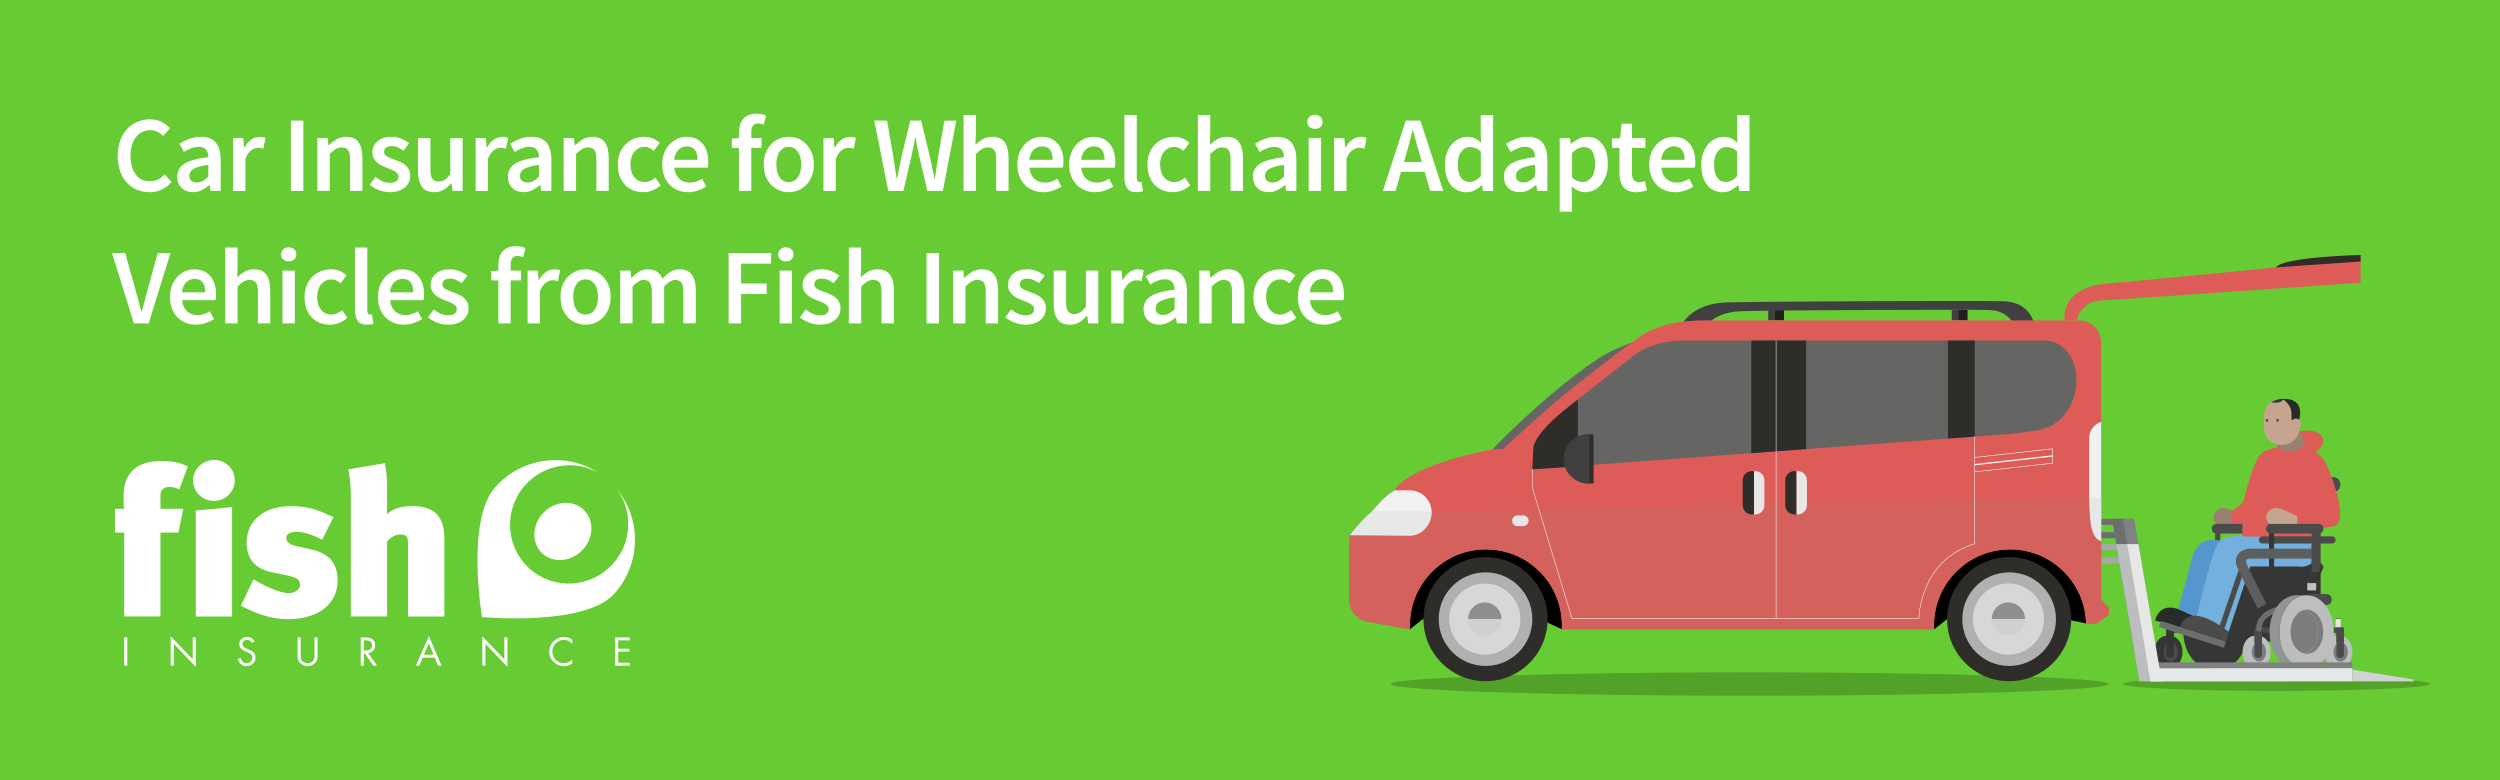
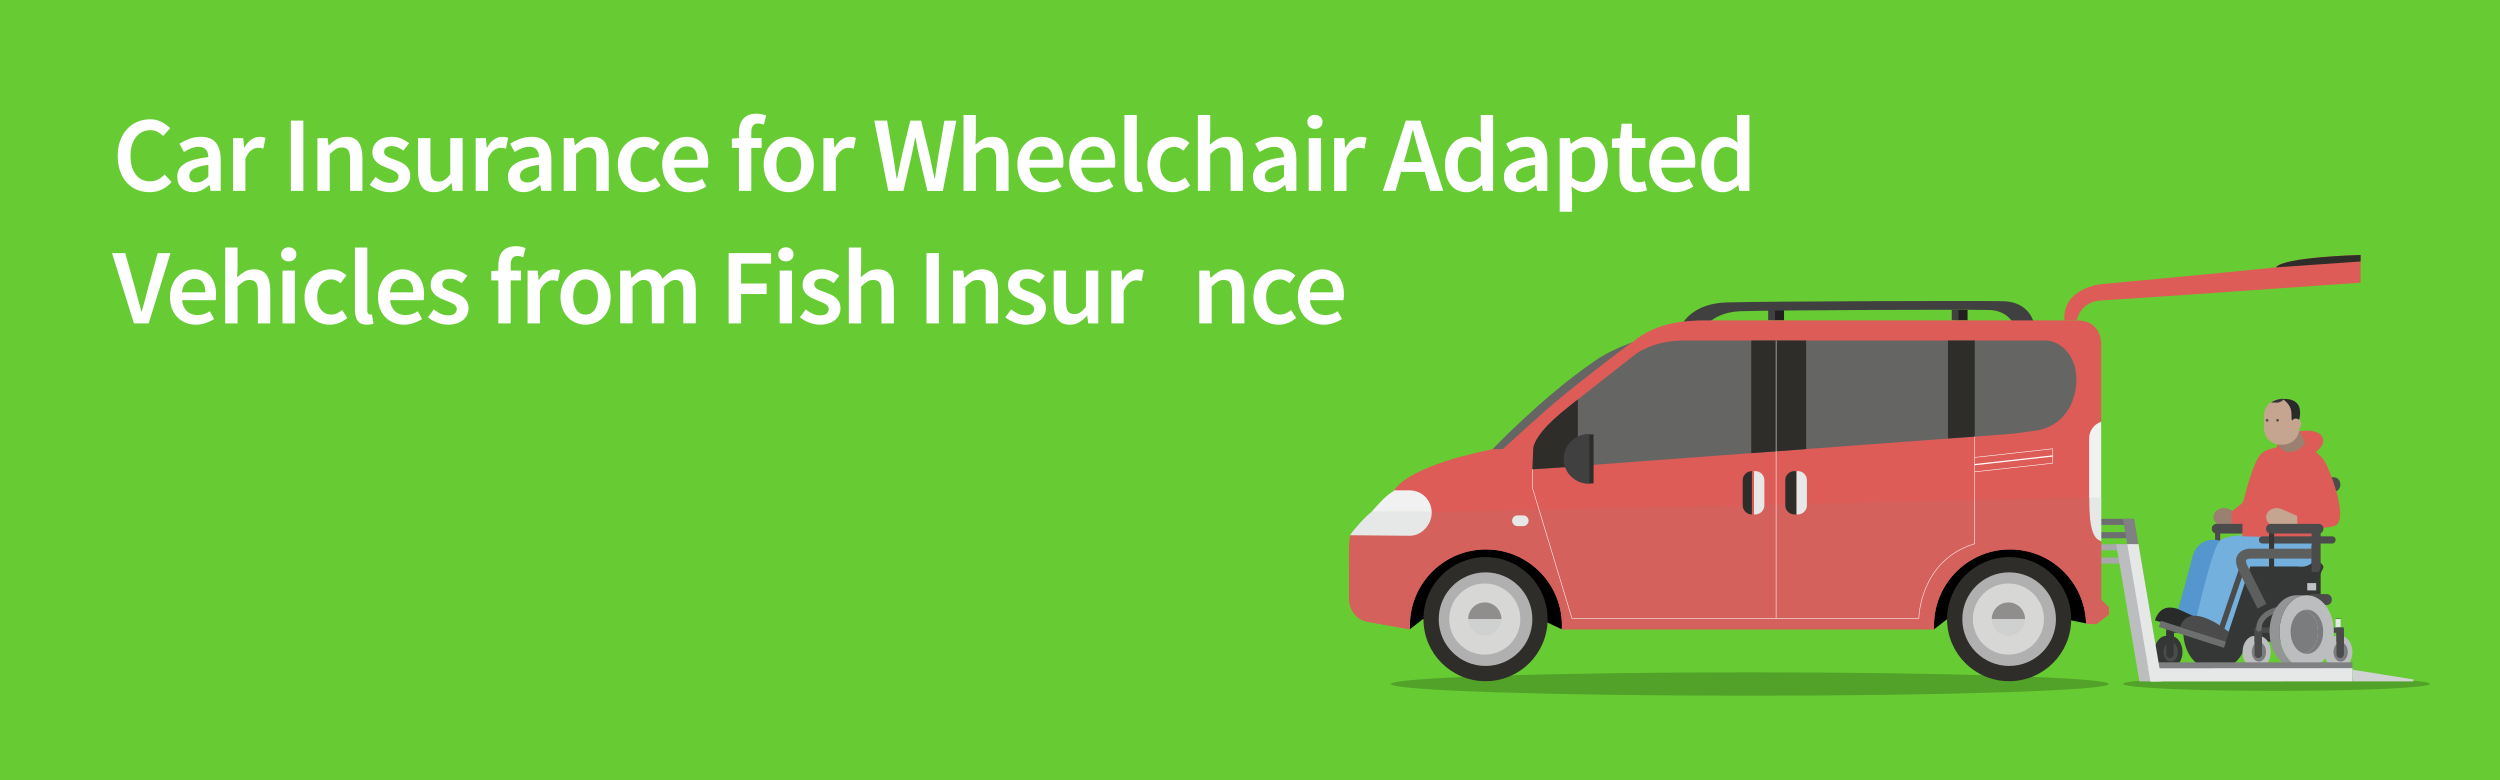
<svg xmlns="http://www.w3.org/2000/svg" id="a" viewBox="0 0 1000 312">
  <defs>
    <clipPath id="c">
      <rect x="46" y="184" width="208" height="82.78" style="fill:none; stroke-width:0px;" />
    </clipPath>
    <clipPath id="d">
-       <rect x="46" y="184" width="208" height="82.78" style="fill:none; stroke-width:0px;" />
-     </clipPath>
+       </clipPath>
    <clipPath id="e">
      <rect x="1127" y="279" width="126" height="183" style="fill:none; stroke-width:0px;" />
    </clipPath>
  </defs>
  <rect x="-5.49" y="-5.57" width="1013.49" height="323.76" style="fill:#67cb33; stroke-width:0px;" />
  <g id="b">
    <g style="clip-path:url(#c);">
      <g style="clip-path:url(#d);">
        <path d="M233.14,219.83c-4.49,4.89-11.72,5.6-16.13,1.6-4.41-4-4.35-11.21.14-16.09,4.48-4.89,11.7-5.62,16.12-1.62,4.42,4,4.37,11.22-.12,16.11" style="fill:#fff; stroke-width:0px;" />
        <path d="M246.75,195.64c6.5,8.83,6.11,21.34-1.56,29.87-8.76,9.76-23.71,10.61-33.4,1.92-9.68-8.7-10.43-23.66-1.67-33.42,7.66-8.53,20.07-10.25,29.53-4.74-13-8.57-30.71-6.5-41.5,5.53-11.89,13.23-5.37,52.01-5.37,52.01,0,0,41.04,3.91,52.92-9.32,10.79-12.02,10.95-29.85,1.04-41.86" style="fill:#fff; stroke-width:0px;" />
        <path d="M71.71,195.77c-1-.58-2.59-1-4.17-1-1.76,0-3.35,1.17-3.35,3.08v5.68h9.11l-1.93,9.51h-7.18v33.55h-14.52v-33.55h-3.67v-9.51h3.67c-.25-1.5-.25-3.51-.25-5.17,0-12.44,9.6-13.94,15.02-13.94,4.42,0,7.52.5,10.68,2.25l-3.42,9.1Z" style="fill:#fff; stroke-width:0px;" />
        <path d="M85.48,200.36c-4.51,0-8.27-3.66-8.27-8.17s3.85-8.19,8.52-8.19,8.18,3.67,8.18,8.19-3.76,8.17-8.43,8.17M78.3,246.6v-42.41l14.53-1.33v43.74h-14.53Z" style="fill:#fff; stroke-width:0px;" />
        <path d="M115.03,247.69c-6.19,0-12.19-2.01-18.7-5.43l5.09-10.52c2.84,1.75,9.84,5.51,14.11,5.51,2.59,0,4.5-1.67,4.5-3.25,0-2.33-1.42-3-5.68-3.93l-5.59-1.17c-6.93-1.41-10.1-5.67-10.1-11.76,0-8.85,6.93-14.69,17.69-14.69,8.52,0,12.86,2.59,17.04,4.42l-4.52,9.02c-4.25-2.25-7.76-3.17-10.6-3.17-2.25,0-3.76,1-3.76,2.42,0,1.5,1.01,2.67,4.52,3.42l5.34,1.17c7.6,1.66,10.68,5.84,10.68,12.6,0,9.35-8.02,15.37-20.03,15.37" style="fill:#fff; stroke-width:0px;" />
        <path d="M163.2,246.6v-28.3c0-3.51-.17-4.51-3.26-4.51-1.84,0-3.92,1.42-5.09,2.67v30.13h-14.52v-48.16c0-3.09-.26-7.84-1.08-10.68l14.68-2.5c.67,3,.92,6.51.92,10.1v6.84c0,1.75-.08,2.59-.08,3.5,2.17-2,5.35-3.25,10.02-3.25,6.68,0,12.93,2.17,12.93,12.61v31.55h-14.51Z" style="fill:#fff; stroke-width:0px;" />
        <rect x="49.68" y="254.98" width="1.25" height="11.3" style="fill:#fff; stroke-width:0px;" />
        <polygon points="68.27 254.49 77.08 263.72 77.08 254.98 78.34 254.98 78.34 266.78 69.53 257.56 69.53 266.27 68.27 266.27 68.27 254.49" style="fill:#fff; stroke-width:0px;" />
        <path d="M100.79,257.18c-.44-.78-.98-1.23-1.94-1.23-1,0-1.87.72-1.87,1.75,0,.97,1,1.42,1.77,1.77l.74.33c1.47.64,2.71,1.37,2.71,3.17,0,1.98-1.58,3.5-3.54,3.5-1.81,0-3.17-1.17-3.53-2.92l1.22-.35c.17,1.15,1.06,2.09,2.28,2.09s2.31-.93,2.31-2.2-1.02-1.77-2.08-2.25l-.69-.3c-1.32-.6-2.46-1.27-2.46-2.89,0-1.75,1.49-2.87,3.16-2.87,1.26,0,2.33.64,2.93,1.75l-1.01.64Z" style="fill:#fff; stroke-width:0px;" />
        <path d="M120.27,261.7c0,.84-.03,1.8.49,2.52.49.69,1.45,1.07,2.28,1.07s1.69-.37,2.2-1c.61-.72.56-1.71.56-2.59v-6.73h1.26v7.08c0,1.22-.1,2.19-.99,3.12-.78.84-1.91,1.29-3.03,1.29-1.07,0-2.16-.41-2.93-1.16-.99-.94-1.1-1.98-1.1-3.26v-7.08h1.26v6.73Z" style="fill:#fff; stroke-width:0px;" />
        <path d="M145.55,266.27h-1.26v-11.29h1.63c2.15,0,4.14.56,4.14,3.11,0,1.74-1.1,2.97-2.83,3.12l3.59,5.06h-1.53l-3.42-4.96h-.32v4.96ZM145.55,260.2h.39c1.42,0,2.86-.27,2.86-2.03,0-1.86-1.37-2.03-2.88-2.03h-.37v4.06Z" style="fill:#fff; stroke-width:0px;" />
        <path d="M169.08,263.06l-1.37,3.21h-1.37l5.21-11.84,5.08,11.84h-1.4l-1.33-3.21h-4.83ZM171.53,257.37l-1.94,4.52h3.83l-1.89-4.52Z" style="fill:#fff; stroke-width:0px;" />
        <polygon points="192.93 254.49 201.73 263.72 201.73 254.98 202.99 254.98 202.99 266.78 194.18 257.56 194.18 266.27 192.93 266.27 192.93 254.49" style="fill:#fff; stroke-width:0px;" />
        <path d="M228.92,257.44c-.89-.93-2.14-1.49-3.43-1.49-2.53,0-4.56,2.19-4.56,4.67s2.05,4.68,4.59,4.68c1.27,0,2.52-.6,3.41-1.5v1.56c-.97.71-2.17,1.11-3.36,1.11-3.19,0-5.88-2.59-5.88-5.8s2.65-5.88,5.88-5.88c1.26,0,2.37.36,3.36,1.11v1.55Z" style="fill:#fff; stroke-width:0px;" />
-         <polygon points="246.02 254.98 251.88 254.98 251.88 256.14 247.28 256.14 247.28 259.5 251.74 259.5 251.74 260.66 247.28 260.66 247.28 265.11 251.88 265.11 251.88 266.27 246.02 266.27 246.02 254.98" style="fill:#fff; stroke-width:0px;" />
      </g>
    </g>
  </g>
  <path d="M47.08,62.38c0-2.29.34-4.35,1.01-6.17.67-1.82,1.6-3.36,2.77-4.62,1.17-1.26,2.55-2.22,4.13-2.88,1.58-.66,3.27-.99,5.07-.99s3.26.36,4.62,1.08c1.36.72,2.49,1.55,3.38,2.49l-2.79,3.1c-.72-.72-1.48-1.28-2.3-1.7-.82-.42-1.77-.62-2.86-.62-1.18,0-2.24.24-3.2.71-.96.47-1.79,1.15-2.49,2.02-.7.88-1.25,1.94-1.63,3.2-.39,1.26-.58,2.68-.58,4.26,0,3.21.69,5.73,2.09,7.55,1.39,1.82,3.27,2.73,5.65,2.73,1.26,0,2.36-.24,3.29-.73.93-.49,1.8-1.17,2.6-2.06l2.79,3.05c-1.15,1.32-2.45,2.33-3.91,3.03-1.46.7-3.08,1.05-4.86,1.05s-3.48-.32-5.03-.95c-1.55-.63-2.9-1.56-4.04-2.79-1.15-1.23-2.05-2.75-2.71-4.56-.66-1.8-.99-3.87-.99-6.19Z" style="fill:#fff; stroke-width:0px;" />
  <path d="M70.9,70.68c0-2.26.99-4.01,2.97-5.25,1.98-1.23,5.13-2.09,9.46-2.58,0-.54-.07-1.07-.21-1.57-.14-.5-.37-.95-.67-1.33-.3-.39-.69-.69-1.16-.9-.47-.21-1.07-.32-1.78-.32-1.06,0-2.09.2-3.07.6-.99.4-1.94.89-2.86,1.46l-1.81-3.31c1.17-.74,2.49-1.39,3.93-1.93,1.45-.54,3.02-.82,4.71-.82,2.67,0,4.64.78,5.93,2.34s1.94,3.82,1.94,6.77v12.51h-4.04l-.39-2.32h-.13c-.95.8-1.96,1.48-3.03,2.02-1.08.54-2.24.82-3.5.82-1.86,0-3.38-.57-4.54-1.7s-1.74-2.63-1.74-4.49ZM75.72,70.29c0,.95.28,1.63.84,2.06.56.43,1.28.64,2.17.64s1.65-.2,2.36-.6c.72-.4,1.46-.97,2.24-1.72v-4.73c-1.43.17-2.64.4-3.61.69-.97.29-1.76.61-2.34.97-.59.36-1.01.77-1.27,1.23-.26.46-.39.95-.39,1.46Z" style="fill:#fff; stroke-width:0px;" />
  <path d="M93.22,55.25h4.08l.34,3.74h.17c.75-1.38,1.65-2.43,2.71-3.16,1.06-.73,2.15-1.1,3.27-1.1,1,0,1.81.14,2.41.43l-.86,4.3c-.37-.11-.72-.2-1.03-.26-.32-.06-.7-.09-1.16-.09-.83,0-1.71.32-2.62.97-.92.65-1.71,1.77-2.37,3.38v12.9h-4.94v-21.11Z" style="fill:#fff; stroke-width:0px;" />
  <path d="M116.35,48.24h4.99v28.12h-4.99v-28.12Z" style="fill:#fff; stroke-width:0px;" />
  <path d="M126.97,55.25h4.08l.34,2.84h.17c.95-.92,1.97-1.71,3.07-2.37,1.1-.66,2.39-.99,3.85-.99,2.26,0,3.91.72,4.94,2.17,1.03,1.45,1.55,3.52,1.55,6.21v13.24h-4.94v-12.6c0-1.75-.26-2.98-.77-3.7-.52-.72-1.36-1.07-2.54-1.07-.92,0-1.73.22-2.43.67-.7.45-1.5,1.1-2.39,1.96v14.75h-4.94v-21.11Z" style="fill:#fff; stroke-width:0px;" />
  <path d="M150.19,70.77c.95.75,1.88,1.33,2.82,1.74.93.42,1.94.62,3.03.62,1.15,0,1.99-.24,2.54-.71.54-.47.82-1.08.82-1.83,0-.43-.13-.81-.39-1.14-.26-.33-.6-.62-1.03-.88-.43-.26-.92-.49-1.46-.71-.54-.21-1.09-.44-1.63-.67-.69-.26-1.39-.56-2.11-.9-.72-.34-1.35-.76-1.91-1.25-.56-.49-1.02-1.05-1.38-1.7-.36-.65-.54-1.41-.54-2.3,0-1.86.69-3.38,2.06-4.56s3.25-1.76,5.63-1.76c1.46,0,2.78.26,3.96.77,1.18.52,2.19,1.1,3.05,1.76l-2.28,3.01c-.75-.54-1.5-.98-2.26-1.31-.76-.33-1.56-.5-2.39-.5-1.06,0-1.84.22-2.34.67-.5.44-.75,1-.75,1.66,0,.43.12.8.37,1.1.24.3.57.57.97.79.4.23.87.45,1.4.65.53.2,1.08.4,1.66.6.72.26,1.43.55,2.15.88.72.33,1.37.74,1.96,1.23.59.49,1.06,1.08,1.42,1.78.36.7.54,1.54.54,2.52,0,.92-.18,1.77-.54,2.56-.36.79-.88,1.48-1.57,2.06s-1.55,1.05-2.58,1.4c-1.03.34-2.21.52-3.53.52-1.46,0-2.9-.28-4.32-.84s-2.64-1.25-3.68-2.09l2.32-3.18Z" style="fill:#fff; stroke-width:0px;" />
  <path d="M167.22,55.25h4.95v12.6c0,1.75.26,2.98.77,3.7.52.72,1.35,1.08,2.49,1.08.92,0,1.73-.23,2.43-.69.7-.46,1.45-1.2,2.26-2.24v-14.45h4.94v21.11h-4.04l-.39-3.1h-.13c-.92,1.09-1.91,1.96-2.99,2.62-1.08.66-2.34.99-3.81.99-2.26,0-3.91-.72-4.94-2.17-1.03-1.45-1.55-3.52-1.55-6.21v-13.24Z" style="fill:#fff; stroke-width:0px;" />
  <path d="M190.27,55.25h4.08l.34,3.74h.17c.75-1.38,1.65-2.43,2.71-3.16,1.06-.73,2.15-1.1,3.27-1.1,1,0,1.81.14,2.41.43l-.86,4.3c-.37-.11-.72-.2-1.03-.26-.32-.06-.7-.09-1.16-.09-.83,0-1.71.32-2.62.97-.92.65-1.71,1.77-2.37,3.38v12.9h-4.94v-21.11Z" style="fill:#fff; stroke-width:0px;" />
  <path d="M203.17,70.68c0-2.26.99-4.01,2.97-5.25,1.98-1.23,5.13-2.09,9.46-2.58,0-.54-.07-1.07-.21-1.57-.14-.5-.37-.95-.67-1.33-.3-.39-.69-.69-1.16-.9-.47-.21-1.07-.32-1.78-.32-1.06,0-2.09.2-3.07.6-.99.4-1.94.89-2.86,1.46l-1.81-3.31c1.17-.74,2.49-1.39,3.93-1.93,1.45-.54,3.02-.82,4.71-.82,2.67,0,4.64.78,5.93,2.34s1.94,3.82,1.94,6.77v12.51h-4.04l-.39-2.32h-.13c-.95.8-1.96,1.48-3.03,2.02-1.08.54-2.24.82-3.5.82-1.86,0-3.38-.57-4.54-1.7s-1.74-2.63-1.74-4.49ZM207.99,70.29c0,.95.28,1.63.84,2.06.56.43,1.28.64,2.17.64s1.65-.2,2.36-.6c.72-.4,1.46-.97,2.24-1.72v-4.73c-1.43.17-2.64.4-3.61.69-.97.29-1.76.61-2.34.97-.59.36-1.01.77-1.27,1.23-.26.46-.39.95-.39,1.46Z" style="fill:#fff; stroke-width:0px;" />
  <path d="M225.49,55.25h4.08l.34,2.84h.17c.95-.92,1.97-1.71,3.07-2.37,1.1-.66,2.39-.99,3.85-.99,2.26,0,3.91.72,4.94,2.17,1.03,1.45,1.55,3.52,1.55,6.21v13.24h-4.94v-12.6c0-1.75-.26-2.98-.77-3.7-.52-.72-1.36-1.07-2.54-1.07-.92,0-1.73.22-2.43.67-.7.45-1.5,1.1-2.39,1.96v14.75h-4.94v-21.11Z" style="fill:#fff; stroke-width:0px;" />
  <path d="M247.12,65.82c0-1.75.29-3.31.86-4.69.57-1.38,1.35-2.54,2.32-3.48.97-.95,2.1-1.67,3.38-2.17,1.28-.5,2.62-.75,4.02-.75s2.57.24,3.59.71c1.02.47,1.88,1.05,2.6,1.74l-2.37,3.14c-.57-.49-1.15-.87-1.72-1.14-.57-.27-1.19-.41-1.85-.41-1.72,0-3.11.64-4.17,1.91-1.06,1.28-1.59,2.99-1.59,5.14s.52,3.82,1.57,5.1c1.05,1.28,2.4,1.91,4.06,1.91.86,0,1.66-.18,2.39-.54s1.38-.78,1.96-1.27l2.06,3.14c-1,.89-2.11,1.56-3.31,2.02-1.2.46-2.41.69-3.61.69-1.43,0-2.77-.24-4.02-.73-1.25-.49-2.33-1.2-3.25-2.15-.92-.95-1.63-2.11-2.15-3.48s-.77-2.94-.77-4.69Z" style="fill:#fff; stroke-width:0px;" />
  <path d="M264.88,65.82c0-1.72.27-3.27.82-4.64.54-1.38,1.27-2.54,2.17-3.48.9-.95,1.94-1.68,3.12-2.19,1.17-.52,2.38-.77,3.61-.77,1.43,0,2.69.24,3.78.73,1.09.49,2,1.18,2.73,2.06.73.89,1.28,1.95,1.66,3.18.37,1.23.56,2.58.56,4.04,0,.97-.07,1.75-.21,2.32h-13.42c.23,1.92.9,3.4,2,4.43,1.1,1.03,2.52,1.55,4.24,1.55.92,0,1.77-.14,2.56-.41.79-.27,1.57-.65,2.34-1.14l1.68,3.1c-1,.66-2.12,1.2-3.35,1.63-1.23.43-2.52.65-3.87.65-1.46,0-2.82-.25-4.08-.75-1.26-.5-2.36-1.22-3.31-2.17-.95-.95-1.68-2.1-2.21-3.46-.53-1.36-.8-2.92-.8-4.67ZM279.02,63.93c0-1.69-.35-3.01-1.05-3.96-.7-.95-1.78-1.42-3.25-1.42-1.26,0-2.36.45-3.31,1.35-.95.9-1.53,2.24-1.76,4.02h9.37Z" style="fill:#fff; stroke-width:0px;" />
  <path d="M305.51,49.91c-.77-.34-1.55-.52-2.32-.52-1.78,0-2.67,1.19-2.67,3.57v2.28h4.13v3.91h-4.13v17.2h-4.94v-17.2h-2.84v-3.7l2.84-.21v-2.19c0-1.09.13-2.1.39-3.03.26-.93.67-1.73,1.25-2.41.57-.67,1.3-1.2,2.17-1.57.87-.37,1.94-.56,3.2-.56.75,0,1.45.07,2.13.21.67.14,1.25.32,1.74.52l-.95,3.7Z" style="fill:#fff; stroke-width:0px;" />
  <path d="M305.47,65.82c0-1.75.27-3.31.82-4.69.54-1.38,1.28-2.54,2.21-3.48.93-.95,2-1.67,3.2-2.17,1.2-.5,2.46-.75,3.78-.75s2.59.25,3.81.75c1.22.5,2.29,1.23,3.2,2.17.92.95,1.66,2.11,2.21,3.48s.84,2.94.84,4.69-.28,3.31-.84,4.69-1.3,2.54-2.21,3.48c-.92.95-1.99,1.66-3.2,2.15-1.22.49-2.49.73-3.81.73s-2.58-.24-3.78-.73c-1.2-.49-2.27-1.2-3.2-2.15-.93-.95-1.67-2.11-2.21-3.48-.54-1.38-.82-2.94-.82-4.69ZM310.54,65.82c0,2.12.44,3.82,1.31,5.1.87,1.28,2.09,1.91,3.63,1.91s2.77-.64,3.65-1.91c.89-1.28,1.33-2.97,1.33-5.1s-.44-3.86-1.33-5.14c-.89-1.28-2.11-1.91-3.65-1.91s-2.76.64-3.63,1.91c-.87,1.28-1.31,2.99-1.31,5.14Z" style="fill:#fff; stroke-width:0px;" />
  <path d="M329.37,55.25h4.08l.34,3.74h.17c.75-1.38,1.65-2.43,2.71-3.16,1.06-.73,2.15-1.1,3.27-1.1,1,0,1.81.14,2.41.43l-.86,4.3c-.37-.11-.72-.2-1.03-.26-.32-.06-.7-.09-1.16-.09-.83,0-1.71.32-2.62.97-.92.65-1.71,1.77-2.37,3.38v12.9h-4.94v-21.11Z" style="fill:#fff; stroke-width:0px;" />
  <path d="M349.71,48.24h5.12l2.45,14.19c.23,1.52.46,3.03.69,4.52s.46,2.98.69,4.47h.17c.31-1.49.62-2.99.92-4.49.3-1.51.61-3,.92-4.49l3.44-14.19h4.34l3.44,14.19c.32,1.46.63,2.95.95,4.45.31,1.5.63,3.02.95,4.54h.17c.23-1.52.45-3.02.67-4.51.22-1.49.44-2.98.67-4.47l2.45-14.19h4.77l-5.38,28.12h-6.19l-3.48-14.79c-.23-1.09-.45-2.17-.67-3.25-.22-1.08-.41-2.16-.58-3.25h-.17c-.2,1.09-.41,2.17-.62,3.25-.22,1.08-.44,2.16-.67,3.25l-3.4,14.79h-6.06l-5.59-28.12Z" style="fill:#fff; stroke-width:0px;" />
  <path d="M385.4,46h4.94v7.83l-.17,4.08c.89-.83,1.87-1.57,2.95-2.21,1.08-.65,2.34-.97,3.81-.97,2.26,0,3.91.72,4.94,2.17,1.03,1.45,1.55,3.52,1.55,6.21v13.24h-4.94v-12.6c0-1.75-.26-2.98-.77-3.7-.52-.72-1.36-1.07-2.54-1.07-.92,0-1.73.22-2.43.67-.7.45-1.5,1.1-2.39,1.96v14.75h-4.94v-30.36Z" style="fill:#fff; stroke-width:0px;" />
  <path d="M406.94,65.82c0-1.72.27-3.27.82-4.64.54-1.38,1.27-2.54,2.17-3.48.9-.95,1.94-1.68,3.12-2.19,1.17-.52,2.38-.77,3.61-.77,1.43,0,2.69.24,3.78.73,1.09.49,2,1.18,2.73,2.06.73.89,1.28,1.95,1.66,3.18.37,1.23.56,2.58.56,4.04,0,.97-.07,1.75-.21,2.32h-13.42c.23,1.92.9,3.4,2,4.43,1.1,1.03,2.52,1.55,4.24,1.55.92,0,1.77-.14,2.56-.41.79-.27,1.57-.65,2.34-1.14l1.68,3.1c-1,.66-2.12,1.2-3.35,1.63-1.23.43-2.52.65-3.87.65-1.46,0-2.82-.25-4.08-.75-1.26-.5-2.36-1.22-3.31-2.17-.95-.95-1.68-2.1-2.21-3.46-.53-1.36-.8-2.92-.8-4.67ZM421.09,63.93c0-1.69-.35-3.01-1.05-3.96-.7-.95-1.78-1.42-3.25-1.42-1.26,0-2.36.45-3.31,1.35-.95.9-1.53,2.24-1.76,4.02h9.37Z" style="fill:#fff; stroke-width:0px;" />
  <path d="M427.67,65.82c0-1.72.27-3.27.82-4.64.54-1.38,1.27-2.54,2.17-3.48.9-.95,1.94-1.68,3.12-2.19,1.17-.52,2.38-.77,3.61-.77,1.43,0,2.69.24,3.78.73,1.09.49,2,1.18,2.73,2.06.73.89,1.28,1.95,1.66,3.18.37,1.23.56,2.58.56,4.04,0,.97-.07,1.75-.21,2.32h-13.42c.23,1.92.9,3.4,2,4.43,1.1,1.03,2.52,1.55,4.24,1.55.92,0,1.77-.14,2.56-.41.79-.27,1.57-.65,2.34-1.14l1.68,3.1c-1,.66-2.12,1.2-3.35,1.63-1.23.43-2.52.65-3.87.65-1.46,0-2.82-.25-4.08-.75-1.26-.5-2.36-1.22-3.31-2.17-.95-.95-1.68-2.1-2.21-3.46-.53-1.36-.8-2.92-.8-4.67ZM441.82,63.93c0-1.69-.35-3.01-1.05-3.96-.7-.95-1.78-1.42-3.25-1.42-1.26,0-2.36.45-3.31,1.35-.95.9-1.53,2.24-1.76,4.02h9.37Z" style="fill:#fff; stroke-width:0px;" />
  <path d="M449.77,46h4.94v25.2c0,.6.12,1.03.34,1.27.23.24.47.37.73.37h.32c.1,0,.25-.03.45-.09l.64,3.7c-.66.29-1.53.43-2.62.43-1.78,0-3.02-.53-3.74-1.59-.72-1.06-1.07-2.51-1.07-4.34v-24.94Z" style="fill:#fff; stroke-width:0px;" />
  <path d="M458.97,65.82c0-1.75.29-3.31.86-4.69.57-1.38,1.35-2.54,2.32-3.48.97-.95,2.1-1.67,3.38-2.17,1.28-.5,2.62-.75,4.02-.75s2.57.24,3.59.71c1.02.47,1.88,1.05,2.6,1.74l-2.37,3.14c-.57-.49-1.15-.87-1.72-1.14-.57-.27-1.19-.41-1.85-.41-1.72,0-3.11.64-4.17,1.91-1.06,1.28-1.59,2.99-1.59,5.14s.52,3.82,1.57,5.1c1.05,1.28,2.4,1.91,4.06,1.91.86,0,1.66-.18,2.39-.54.73-.36,1.38-.78,1.96-1.27l2.06,3.14c-1,.89-2.11,1.56-3.31,2.02-1.2.46-2.41.69-3.61.69-1.43,0-2.77-.24-4.02-.73-1.25-.49-2.33-1.2-3.25-2.15-.92-.95-1.63-2.11-2.15-3.48s-.77-2.94-.77-4.69Z" style="fill:#fff; stroke-width:0px;" />
  <path d="M479.14,46h4.95v7.83l-.17,4.08c.89-.83,1.87-1.57,2.95-2.21s2.34-.97,3.81-.97c2.26,0,3.91.72,4.95,2.17,1.03,1.45,1.55,3.52,1.55,6.21v13.24h-4.95v-12.6c0-1.75-.26-2.98-.77-3.7-.52-.72-1.36-1.07-2.54-1.07-.92,0-1.73.22-2.43.67-.7.45-1.5,1.1-2.39,1.96v14.75h-4.95v-30.36Z" style="fill:#fff; stroke-width:0px;" />
  <path d="M501.16,70.68c0-2.26.99-4.01,2.97-5.25,1.98-1.23,5.13-2.09,9.46-2.58,0-.54-.07-1.07-.21-1.57-.14-.5-.37-.95-.67-1.33s-.69-.69-1.16-.9c-.47-.21-1.07-.32-1.78-.32-1.06,0-2.08.2-3.07.6-.99.4-1.94.89-2.86,1.46l-1.81-3.31c1.18-.74,2.49-1.39,3.93-1.93,1.45-.54,3.02-.82,4.71-.82,2.67,0,4.64.78,5.93,2.34s1.94,3.82,1.94,6.77v12.51h-4.04l-.39-2.32h-.13c-.95.8-1.96,1.48-3.03,2.02-1.08.54-2.24.82-3.5.82-1.86,0-3.38-.57-4.54-1.7s-1.74-2.63-1.74-4.49ZM505.97,70.29c0,.95.28,1.63.84,2.06.56.43,1.28.64,2.17.64s1.65-.2,2.37-.6,1.46-.97,2.24-1.72v-4.73c-1.43.17-2.64.4-3.61.69-.97.29-1.76.61-2.34.97-.59.36-1.01.77-1.27,1.23-.26.46-.39.95-.39,1.46Z" style="fill:#fff; stroke-width:0px;" />
  <path d="M525.97,51.55c-.89,0-1.62-.26-2.19-.77-.57-.52-.86-1.19-.86-2.02s.29-1.51.86-2.04c.57-.53,1.3-.79,2.19-.79s1.62.27,2.19.79c.57.53.86,1.21.86,2.04s-.29,1.5-.86,2.02c-.57.52-1.3.77-2.19.77ZM523.47,55.25h4.95v21.11h-4.95v-21.11Z" style="fill:#fff; stroke-width:0px;" />
  <path d="M533.66,55.25h4.08l.34,3.74h.17c.75-1.38,1.65-2.43,2.71-3.16,1.06-.73,2.15-1.1,3.27-1.1,1,0,1.81.14,2.41.43l-.86,4.3c-.37-.11-.72-.2-1.03-.26-.32-.06-.7-.09-1.16-.09-.83,0-1.71.32-2.62.97-.92.65-1.71,1.77-2.37,3.38v12.9h-4.95v-21.11Z" style="fill:#fff; stroke-width:0px;" />
  <path d="M569.87,68.75h-9.46l-2.19,7.61h-5.07l9.16-28.12h5.85l9.16,28.12h-5.25l-2.19-7.61ZM568.75,64.83l-.99-3.44c-.46-1.49-.9-3.03-1.31-4.6-.42-1.58-.82-3.14-1.23-4.69h-.17c-.4,1.58-.8,3.15-1.2,4.71-.4,1.56-.83,3.09-1.29,4.58l-.99,3.44h7.18Z" style="fill:#fff; stroke-width:0px;" />
  <path d="M577.99,65.82c0-1.72.25-3.27.75-4.64.5-1.38,1.17-2.54,2-3.48.83-.95,1.79-1.68,2.86-2.19,1.07-.52,2.19-.77,3.33-.77,1.2,0,2.22.21,3.05.62s1.66.98,2.49,1.7l-.17-3.4v-7.65h4.95v30.36h-4.08l-.34-2.28h-.17c-.77.77-1.68,1.43-2.71,1.98-1.03.54-2.12.82-3.27.82-2.67,0-4.78-.97-6.34-2.9-1.56-1.93-2.34-4.65-2.34-8.15ZM583.11,65.78c0,2.29.41,4.04,1.23,5.22.82,1.19,2,1.79,3.55,1.79s3.05-.79,4.43-2.37v-9.85c-.75-.66-1.47-1.12-2.17-1.38s-1.41-.39-2.13-.39c-1.38,0-2.54.6-3.48,1.81-.95,1.2-1.42,2.92-1.42,5.16Z" style="fill:#fff; stroke-width:0px;" />
  <path d="M601.56,70.68c0-2.26.99-4.01,2.97-5.25,1.98-1.23,5.13-2.09,9.46-2.58,0-.54-.07-1.07-.21-1.57-.14-.5-.37-.95-.67-1.33s-.69-.69-1.16-.9c-.47-.21-1.07-.32-1.78-.32-1.06,0-2.08.2-3.07.6-.99.4-1.94.89-2.86,1.46l-1.81-3.31c1.18-.74,2.49-1.39,3.93-1.93,1.45-.54,3.02-.82,4.71-.82,2.67,0,4.64.78,5.93,2.34s1.94,3.82,1.94,6.77v12.51h-4.04l-.39-2.32h-.13c-.95.8-1.96,1.48-3.03,2.02-1.08.54-2.24.82-3.5.82-1.86,0-3.38-.57-4.54-1.7s-1.74-2.63-1.74-4.49ZM606.37,70.29c0,.95.28,1.63.84,2.06.56.43,1.28.64,2.17.64s1.65-.2,2.37-.6,1.46-.97,2.24-1.72v-4.73c-1.43.17-2.64.4-3.61.69-.97.29-1.76.61-2.34.97-.59.36-1.01.77-1.27,1.23-.26.46-.39.95-.39,1.46Z" style="fill:#fff; stroke-width:0px;" />
  <path d="M628.82,78.08v6.62h-4.95v-29.45h4.08l.34,2.24h.17c.89-.74,1.88-1.39,2.97-1.93,1.09-.54,2.22-.82,3.4-.82,1.32,0,2.49.25,3.5.75,1.02.5,1.88,1.23,2.6,2.17.72.95,1.26,2.08,1.63,3.4.37,1.32.56,2.79.56,4.43,0,1.81-.25,3.42-.75,4.84-.5,1.42-1.17,2.61-2,3.57-.83.96-1.79,1.7-2.88,2.21-1.09.52-2.22.77-3.4.77-.92,0-1.83-.2-2.75-.6-.92-.4-1.81-.97-2.67-1.72l.13,3.53ZM628.82,71.03c.77.66,1.52,1.12,2.24,1.38.72.26,1.39.39,2.02.39,1.4,0,2.58-.61,3.53-1.83.95-1.22,1.42-3.03,1.42-5.44,0-2.12-.36-3.77-1.08-4.94-.72-1.17-1.88-1.76-3.48-1.76-1.49,0-3.04.79-4.64,2.36v9.85Z" style="fill:#fff; stroke-width:0px;" />
  <path d="M647.78,59.16h-3.01v-3.7l3.27-.21.6-5.76h4.13v5.76h5.38v3.91h-5.38v10.06c0,2.47.99,3.7,2.97,3.7.37,0,.75-.04,1.14-.13.39-.09.74-.2,1.05-.34l.86,3.65c-.57.2-1.23.38-1.96.54-.73.16-1.51.24-2.34.24-1.23,0-2.27-.19-3.12-.56-.85-.37-1.53-.89-2.06-1.57-.53-.67-.92-1.48-1.16-2.41-.24-.93-.37-1.97-.37-3.12v-10.06Z" style="fill:#fff; stroke-width:0px;" />
  <path d="M659.69,65.82c0-1.72.27-3.27.82-4.64.54-1.38,1.27-2.54,2.17-3.48.9-.95,1.94-1.68,3.12-2.19,1.17-.52,2.38-.77,3.61-.77,1.43,0,2.69.24,3.78.73s2,1.18,2.73,2.06c.73.89,1.28,1.95,1.66,3.18.37,1.23.56,2.58.56,4.04,0,.97-.07,1.75-.21,2.32h-13.42c.23,1.92.9,3.4,2,4.43s2.52,1.55,4.24,1.55c.92,0,1.77-.14,2.56-.41s1.57-.65,2.34-1.14l1.68,3.1c-1,.66-2.12,1.2-3.35,1.63-1.23.43-2.52.65-3.87.65-1.46,0-2.82-.25-4.08-.75-1.26-.5-2.37-1.22-3.31-2.17-.95-.95-1.68-2.1-2.21-3.46-.53-1.36-.8-2.92-.8-4.67ZM673.84,63.93c0-1.69-.35-3.01-1.05-3.96-.7-.95-1.78-1.42-3.25-1.42-1.26,0-2.37.45-3.31,1.35-.95.9-1.53,2.24-1.76,4.02h9.37Z" style="fill:#fff; stroke-width:0px;" />
  <path d="M680.51,65.82c0-1.72.25-3.27.75-4.64.5-1.38,1.17-2.54,2-3.48.83-.95,1.79-1.68,2.86-2.19,1.07-.52,2.19-.77,3.33-.77,1.2,0,2.22.21,3.05.62s1.66.98,2.49,1.7l-.17-3.4v-7.65h4.95v30.36h-4.08l-.34-2.28h-.17c-.77.77-1.68,1.43-2.71,1.98-1.03.54-2.12.82-3.27.82-2.67,0-4.78-.97-6.34-2.9-1.56-1.93-2.34-4.65-2.34-8.15ZM685.62,65.78c0,2.29.41,4.04,1.23,5.22.82,1.19,2,1.79,3.55,1.79s3.05-.79,4.43-2.37v-9.85c-.75-.66-1.47-1.12-2.17-1.38s-1.41-.39-2.13-.39c-1.38,0-2.54.6-3.48,1.81-.95,1.2-1.42,2.92-1.42,5.16Z" style="fill:#fff; stroke-width:0px;" />
  <path d="M44.8,101.24h5.29l3.96,14.15c.46,1.61.87,3.12,1.23,4.56s.78,2.97,1.27,4.6h.17c.49-1.63.91-3.17,1.27-4.6s.75-2.95,1.18-4.56l3.91-14.15h5.12l-8.73,28.12h-5.89l-8.77-28.12Z" style="fill:#fff; stroke-width:0px;" />
  <path d="M67.98,118.82c0-1.72.27-3.27.82-4.64.54-1.38,1.27-2.54,2.17-3.48.9-.95,1.94-1.68,3.12-2.19,1.17-.52,2.38-.77,3.61-.77,1.43,0,2.69.24,3.78.73,1.09.49,2,1.18,2.73,2.06.73.89,1.28,1.95,1.66,3.18.37,1.23.56,2.58.56,4.04,0,.97-.07,1.75-.21,2.32h-13.42c.23,1.92.9,3.4,2,4.43,1.1,1.03,2.52,1.55,4.24,1.55.92,0,1.77-.14,2.56-.41.79-.27,1.57-.65,2.34-1.14l1.68,3.1c-1,.66-2.12,1.2-3.35,1.63-1.23.43-2.52.65-3.87.65-1.46,0-2.82-.25-4.08-.75-1.26-.5-2.36-1.22-3.31-2.17-.95-.95-1.68-2.1-2.21-3.46-.53-1.36-.8-2.92-.8-4.67ZM82.13,116.93c0-1.69-.35-3.01-1.05-3.96-.7-.95-1.78-1.42-3.25-1.42-1.26,0-2.36.45-3.31,1.35-.95.9-1.53,2.24-1.76,4.02h9.37Z" style="fill:#fff; stroke-width:0px;" />
  <path d="M90.08,99h4.94v7.83l-.17,4.08c.89-.83,1.87-1.57,2.95-2.21,1.08-.65,2.34-.97,3.81-.97,2.26,0,3.91.72,4.94,2.17,1.03,1.45,1.55,3.52,1.55,6.21v13.24h-4.94v-12.6c0-1.75-.26-2.98-.77-3.7-.52-.72-1.36-1.07-2.54-1.07-.92,0-1.73.22-2.43.67-.7.45-1.5,1.1-2.39,1.96v14.75h-4.94v-30.36Z" style="fill:#fff; stroke-width:0px;" />
  <path d="M115.49,104.55c-.89,0-1.62-.26-2.19-.77-.57-.52-.86-1.19-.86-2.02s.29-1.51.86-2.04c.57-.53,1.3-.79,2.19-.79s1.62.27,2.19.79c.57.53.86,1.21.86,2.04s-.29,1.5-.86,2.02c-.57.52-1.31.77-2.19.77ZM113,108.25h4.94v21.11h-4.94v-21.11Z" style="fill:#fff; stroke-width:0px;" />
  <path d="M121.81,118.82c0-1.75.29-3.31.86-4.69.57-1.38,1.35-2.54,2.32-3.48.97-.95,2.1-1.67,3.38-2.17,1.28-.5,2.62-.75,4.02-.75s2.57.24,3.59.71c1.02.47,1.88,1.05,2.6,1.74l-2.37,3.14c-.57-.49-1.15-.87-1.72-1.14-.57-.27-1.19-.41-1.85-.41-1.72,0-3.11.64-4.17,1.91-1.06,1.28-1.59,2.99-1.59,5.14s.52,3.82,1.57,5.1c1.05,1.28,2.4,1.91,4.06,1.91.86,0,1.66-.18,2.39-.54s1.38-.78,1.96-1.27l2.06,3.14c-1,.89-2.11,1.56-3.31,2.02-1.2.46-2.41.69-3.61.69-1.43,0-2.77-.24-4.02-.73-1.25-.49-2.33-1.2-3.25-2.15-.92-.95-1.63-2.11-2.15-3.48s-.77-2.94-.77-4.69Z" style="fill:#fff; stroke-width:0px;" />
  <path d="M141.98,99h4.94v25.2c0,.6.11,1.03.34,1.27.23.24.47.37.73.37h.32c.1,0,.25-.03.45-.09l.65,3.7c-.66.29-1.53.43-2.62.43-1.78,0-3.02-.53-3.74-1.59-.72-1.06-1.07-2.51-1.07-4.34v-24.94Z" style="fill:#fff; stroke-width:0px;" />
  <path d="M151.18,118.82c0-1.72.27-3.27.82-4.64.54-1.38,1.27-2.54,2.17-3.48.9-.95,1.94-1.68,3.12-2.19,1.17-.52,2.38-.77,3.61-.77,1.43,0,2.69.24,3.78.73,1.09.49,2,1.18,2.73,2.06.73.89,1.28,1.95,1.66,3.18.37,1.23.56,2.58.56,4.04,0,.97-.07,1.75-.21,2.32h-13.42c.23,1.92.9,3.4,2,4.43,1.1,1.03,2.52,1.55,4.24,1.55.92,0,1.77-.14,2.56-.41.79-.27,1.57-.65,2.34-1.14l1.68,3.1c-1,.66-2.12,1.2-3.35,1.63-1.23.43-2.52.65-3.87.65-1.46,0-2.82-.25-4.08-.75-1.26-.5-2.36-1.22-3.31-2.17-.95-.95-1.68-2.1-2.21-3.46-.53-1.36-.8-2.92-.8-4.67ZM165.33,116.93c0-1.69-.35-3.01-1.05-3.96-.7-.95-1.78-1.42-3.25-1.42-1.26,0-2.36.45-3.31,1.35-.95.9-1.53,2.24-1.76,4.02h9.37Z" style="fill:#fff; stroke-width:0px;" />
  <path d="M173.5,123.77c.95.75,1.88,1.33,2.82,1.74.93.42,1.94.62,3.03.62,1.15,0,1.99-.24,2.54-.71.54-.47.82-1.08.82-1.83,0-.43-.13-.81-.39-1.14-.26-.33-.6-.62-1.03-.88-.43-.26-.92-.49-1.46-.71-.54-.21-1.09-.44-1.63-.67-.69-.26-1.39-.56-2.11-.9-.72-.34-1.35-.76-1.91-1.25-.56-.49-1.02-1.05-1.38-1.7-.36-.65-.54-1.41-.54-2.3,0-1.86.69-3.38,2.06-4.56s3.25-1.76,5.63-1.76c1.46,0,2.78.26,3.96.77,1.18.52,2.19,1.1,3.05,1.76l-2.28,3.01c-.75-.54-1.5-.98-2.26-1.31-.76-.33-1.56-.5-2.39-.5-1.06,0-1.84.22-2.34.67-.5.44-.75,1-.75,1.66,0,.43.12.8.37,1.1.24.3.57.57.97.79.4.23.87.45,1.4.65.53.2,1.08.4,1.66.6.72.26,1.43.55,2.15.88.72.33,1.37.74,1.96,1.23.59.49,1.06,1.08,1.42,1.78.36.7.54,1.54.54,2.52,0,.92-.18,1.77-.54,2.56-.36.79-.88,1.48-1.57,2.06s-1.55,1.05-2.58,1.4c-1.03.34-2.21.52-3.53.52-1.46,0-2.9-.28-4.32-.84s-2.64-1.25-3.68-2.09l2.32-3.18Z" style="fill:#fff; stroke-width:0px;" />
  <path d="M209.27,102.91c-.77-.34-1.55-.52-2.32-.52-1.78,0-2.67,1.19-2.67,3.57v2.28h4.13v3.91h-4.13v17.2h-4.94v-17.2h-2.84v-3.7l2.84-.21v-2.19c0-1.09.13-2.1.39-3.03.26-.93.67-1.73,1.25-2.41.57-.67,1.3-1.2,2.17-1.57.87-.37,1.94-.56,3.2-.56.75,0,1.45.07,2.13.21.67.14,1.25.32,1.74.52l-.95,3.7Z" style="fill:#fff; stroke-width:0px;" />
  <path d="M211.04,108.25h4.08l.34,3.74h.17c.75-1.38,1.65-2.43,2.71-3.16,1.06-.73,2.15-1.1,3.27-1.1,1,0,1.81.14,2.41.43l-.86,4.3c-.37-.11-.72-.2-1.03-.26-.32-.06-.7-.09-1.16-.09-.83,0-1.71.32-2.62.97-.92.65-1.71,1.77-2.37,3.38v12.9h-4.94v-21.11Z" style="fill:#fff; stroke-width:0px;" />
  <path d="M224.19,118.82c0-1.75.27-3.31.82-4.69.54-1.38,1.28-2.54,2.21-3.48.93-.95,2-1.67,3.2-2.17,1.2-.5,2.46-.75,3.78-.75s2.59.25,3.81.75c1.22.5,2.29,1.23,3.2,2.17.92.95,1.66,2.11,2.21,3.48s.84,2.94.84,4.69-.28,3.31-.84,4.69-1.3,2.54-2.21,3.48c-.92.95-1.99,1.66-3.2,2.15-1.22.49-2.49.73-3.81.73s-2.58-.24-3.78-.73c-1.2-.49-2.27-1.2-3.2-2.15-.93-.95-1.67-2.11-2.21-3.48-.54-1.38-.82-2.94-.82-4.69ZM229.27,118.82c0,2.12.44,3.82,1.31,5.1.87,1.28,2.09,1.91,3.63,1.91s2.77-.64,3.65-1.91c.89-1.28,1.33-2.97,1.33-5.1s-.44-3.86-1.33-5.14c-.89-1.28-2.11-1.91-3.65-1.91s-2.76.64-3.63,1.91c-.87,1.28-1.31,2.99-1.31,5.14Z" style="fill:#fff; stroke-width:0px;" />
  <path d="M248.1,108.25h4.08l.34,2.88h.17c.89-.95,1.86-1.75,2.9-2.41,1.05-.66,2.23-.99,3.55-.99,1.55,0,2.79.33,3.72.99.93.66,1.64,1.59,2.13,2.79,1-1.09,2.05-1.99,3.14-2.71,1.09-.72,2.31-1.08,3.66-1.08,2.24,0,3.88.72,4.94,2.17s1.59,3.52,1.59,6.21v13.24h-4.99v-12.6c0-1.75-.27-2.98-.8-3.7-.53-.72-1.34-1.07-2.43-1.07-1.32,0-2.79.88-4.43,2.62v14.75h-4.95v-12.6c0-1.75-.27-2.98-.8-3.7-.53-.72-1.35-1.07-2.47-1.07-1.32,0-2.8.88-4.43,2.62v14.75h-4.94v-21.11Z" style="fill:#fff; stroke-width:0px;" />
  <path d="M291.45,101.24h16.99v4.21h-12v7.96h10.23v4.21h-10.23v11.74h-4.99v-28.12Z" style="fill:#fff; stroke-width:0px;" />
  <path d="M314.36,104.55c-.89,0-1.62-.26-2.19-.77-.57-.52-.86-1.19-.86-2.02s.29-1.51.86-2.04c.57-.53,1.3-.79,2.19-.79s1.62.27,2.19.79c.57.53.86,1.21.86,2.04s-.29,1.5-.86,2.02c-.57.52-1.31.77-2.19.77ZM311.87,108.25h4.94v21.11h-4.94v-21.11Z" style="fill:#fff; stroke-width:0px;" />
  <path d="M322.28,123.77c.95.75,1.88,1.33,2.82,1.74.93.42,1.94.62,3.03.62,1.15,0,1.99-.24,2.54-.71.54-.47.82-1.08.82-1.83,0-.43-.13-.81-.39-1.14-.26-.33-.6-.62-1.03-.88-.43-.26-.92-.49-1.46-.71-.54-.21-1.09-.44-1.63-.67-.69-.26-1.39-.56-2.11-.9-.72-.34-1.35-.76-1.91-1.25-.56-.49-1.02-1.05-1.38-1.7-.36-.65-.54-1.41-.54-2.3,0-1.86.69-3.38,2.06-4.56s3.25-1.76,5.63-1.76c1.46,0,2.78.26,3.96.77,1.18.52,2.19,1.1,3.05,1.76l-2.28,3.01c-.75-.54-1.5-.98-2.26-1.31-.76-.33-1.56-.5-2.39-.5-1.06,0-1.84.22-2.34.67-.5.44-.75,1-.75,1.66,0,.43.12.8.37,1.1.24.3.57.57.97.79.4.23.87.45,1.4.65.53.2,1.08.4,1.66.6.72.26,1.43.55,2.15.88.72.33,1.37.74,1.96,1.23.59.49,1.06,1.08,1.42,1.78.36.7.54,1.54.54,2.52,0,.92-.18,1.77-.54,2.56-.36.79-.88,1.48-1.57,2.06s-1.55,1.05-2.58,1.4c-1.03.34-2.21.52-3.53.52-1.46,0-2.9-.28-4.32-.84s-2.64-1.25-3.68-2.09l2.32-3.18Z" style="fill:#fff; stroke-width:0px;" />
  <path d="M339.52,99h4.94v7.83l-.17,4.08c.89-.83,1.87-1.57,2.95-2.21,1.08-.65,2.34-.97,3.81-.97,2.26,0,3.91.72,4.94,2.17,1.03,1.45,1.55,3.52,1.55,6.21v13.24h-4.94v-12.6c0-1.75-.26-2.98-.77-3.7-.52-.72-1.36-1.07-2.54-1.07-.92,0-1.73.22-2.43.67-.7.45-1.5,1.1-2.39,1.96v14.75h-4.94v-30.36Z" style="fill:#fff; stroke-width:0px;" />
  <path d="M370.61,101.24h4.99v28.12h-4.99v-28.12Z" style="fill:#fff; stroke-width:0px;" />
  <path d="M381.23,108.25h4.08l.34,2.84h.17c.95-.92,1.97-1.71,3.07-2.37,1.1-.66,2.39-.99,3.85-.99,2.26,0,3.91.72,4.94,2.17,1.03,1.45,1.55,3.52,1.55,6.21v13.24h-4.94v-12.6c0-1.75-.26-2.98-.77-3.7-.52-.72-1.36-1.07-2.54-1.07-.92,0-1.73.22-2.43.67-.7.45-1.5,1.1-2.39,1.96v14.75h-4.94v-21.11Z" style="fill:#fff; stroke-width:0px;" />
  <path d="M404.45,123.77c.95.75,1.88,1.33,2.82,1.74.93.42,1.94.62,3.03.62,1.15,0,1.99-.24,2.54-.71.54-.47.82-1.08.82-1.83,0-.43-.13-.81-.39-1.14-.26-.33-.6-.62-1.03-.88-.43-.26-.92-.49-1.46-.71-.54-.21-1.09-.44-1.63-.67-.69-.26-1.39-.56-2.11-.9-.72-.34-1.35-.76-1.91-1.25-.56-.49-1.02-1.05-1.38-1.7-.36-.65-.54-1.41-.54-2.3,0-1.86.69-3.38,2.06-4.56s3.25-1.76,5.63-1.76c1.46,0,2.78.26,3.96.77,1.18.52,2.19,1.1,3.05,1.76l-2.28,3.01c-.75-.54-1.5-.98-2.26-1.31-.76-.33-1.56-.5-2.39-.5-1.06,0-1.84.22-2.34.67-.5.44-.75,1-.75,1.66,0,.43.12.8.37,1.1.24.3.57.57.97.79.4.23.87.45,1.4.65.53.2,1.08.4,1.66.6.72.26,1.43.55,2.15.88.72.33,1.37.74,1.96,1.23.59.49,1.06,1.08,1.42,1.78.36.7.54,1.54.54,2.52,0,.92-.18,1.77-.54,2.56-.36.79-.88,1.48-1.57,2.06s-1.55,1.05-2.58,1.4c-1.03.34-2.21.52-3.53.52-1.46,0-2.9-.28-4.32-.84s-2.64-1.25-3.68-2.09l2.32-3.18Z" style="fill:#fff; stroke-width:0px;" />
  <path d="M421.48,108.25h4.95v12.6c0,1.75.26,2.98.77,3.7.52.72,1.35,1.08,2.49,1.08.92,0,1.73-.23,2.43-.69.7-.46,1.45-1.2,2.26-2.24v-14.45h4.94v21.11h-4.04l-.39-3.1h-.13c-.92,1.09-1.91,1.96-2.99,2.62-1.08.66-2.34.99-3.81.99-2.26,0-3.91-.72-4.94-2.17-1.03-1.45-1.55-3.52-1.55-6.21v-13.24Z" style="fill:#fff; stroke-width:0px;" />
  <path d="M444.52,108.25h4.08l.34,3.74h.17c.75-1.38,1.65-2.43,2.71-3.16,1.06-.73,2.15-1.1,3.27-1.1,1,0,1.81.14,2.41.43l-.86,4.3c-.37-.11-.72-.2-1.03-.26-.32-.06-.7-.09-1.16-.09-.83,0-1.71.32-2.62.97-.92.65-1.71,1.77-2.37,3.38v12.9h-4.94v-21.11Z" style="fill:#fff; stroke-width:0px;" />
-   <path d="M457.42,123.68c0-2.26.99-4.01,2.97-5.25,1.98-1.23,5.13-2.09,9.46-2.58,0-.54-.07-1.07-.21-1.57-.14-.5-.37-.95-.67-1.33s-.69-.69-1.16-.9c-.47-.21-1.07-.32-1.78-.32-1.06,0-2.08.2-3.07.6-.99.4-1.94.89-2.86,1.46l-1.81-3.31c1.18-.74,2.49-1.39,3.93-1.93,1.45-.54,3.02-.82,4.71-.82,2.67,0,4.64.78,5.93,2.34s1.94,3.82,1.94,6.77v12.51h-4.04l-.39-2.32h-.13c-.95.8-1.96,1.48-3.03,2.02-1.08.54-2.24.82-3.5.82-1.86,0-3.38-.57-4.54-1.7s-1.74-2.63-1.74-4.49ZM462.24,123.29c0,.95.28,1.63.84,2.06.56.43,1.28.64,2.17.64s1.65-.2,2.37-.6,1.46-.97,2.24-1.72v-4.73c-1.43.17-2.64.4-3.61.69-.97.29-1.76.61-2.34.97-.59.36-1.01.77-1.27,1.23-.26.46-.39.95-.39,1.46Z" style="fill:#fff; stroke-width:0px;" />
  <path d="M479.74,108.25h4.08l.34,2.84h.17c.95-.92,1.97-1.71,3.07-2.37,1.1-.66,2.39-.99,3.85-.99,2.26,0,3.91.72,4.95,2.17,1.03,1.45,1.55,3.52,1.55,6.21v13.24h-4.95v-12.6c0-1.75-.26-2.98-.77-3.7-.52-.72-1.36-1.07-2.54-1.07-.92,0-1.73.22-2.43.67-.7.45-1.5,1.1-2.39,1.96v14.75h-4.95v-21.11Z" style="fill:#fff; stroke-width:0px;" />
  <path d="M501.37,118.82c0-1.75.29-3.31.86-4.69.57-1.38,1.35-2.54,2.32-3.48.97-.95,2.1-1.67,3.38-2.17,1.28-.5,2.62-.75,4.02-.75s2.57.24,3.59.71c1.02.47,1.88,1.05,2.6,1.74l-2.37,3.14c-.57-.49-1.15-.87-1.72-1.14-.57-.27-1.19-.41-1.85-.41-1.72,0-3.11.64-4.17,1.91-1.06,1.28-1.59,2.99-1.59,5.14s.52,3.82,1.57,5.1c1.05,1.28,2.4,1.91,4.06,1.91.86,0,1.66-.18,2.39-.54.73-.36,1.38-.78,1.96-1.27l2.06,3.14c-1,.89-2.11,1.56-3.31,2.02-1.2.46-2.41.69-3.61.69-1.43,0-2.77-.24-4.02-.73-1.25-.49-2.33-1.2-3.25-2.15-.92-.95-1.63-2.11-2.15-3.48s-.77-2.94-.77-4.69Z" style="fill:#fff; stroke-width:0px;" />
  <path d="M519.13,118.82c0-1.72.27-3.27.82-4.64.54-1.38,1.27-2.54,2.17-3.48.9-.95,1.94-1.68,3.12-2.19,1.17-.52,2.38-.77,3.61-.77,1.43,0,2.69.24,3.78.73s2,1.18,2.73,2.06c.73.89,1.28,1.95,1.66,3.18.37,1.23.56,2.58.56,4.04,0,.97-.07,1.75-.21,2.32h-13.42c.23,1.92.9,3.4,2,4.43s2.52,1.55,4.24,1.55c.92,0,1.77-.14,2.56-.41s1.57-.65,2.34-1.14l1.68,3.1c-1,.66-2.12,1.2-3.35,1.63-1.23.43-2.52.65-3.87.65-1.46,0-2.82-.25-4.08-.75-1.26-.5-2.37-1.22-3.31-2.17-.95-.95-1.68-2.1-2.21-3.46-.53-1.36-.8-2.92-.8-4.67ZM533.28,116.93c0-1.69-.35-3.01-1.05-3.96-.7-.95-1.78-1.42-3.25-1.42-1.26,0-2.37.45-3.31,1.35-.95.9-1.53,2.24-1.76,4.02h9.37Z" style="fill:#fff; stroke-width:0px;" />
  <rect x="832.89" y="207.54" width="20.75" height="2.44" transform="translate(1686.54 417.51) rotate(-180)" style="fill:#6d6e70; stroke-width:0px;" />
  <rect x="832.89" y="212.85" width="20.75" height="2.44" transform="translate(1686.54 428.15) rotate(-180)" style="fill:#6d6e70; stroke-width:0px;" />
-   <polygon points="854.05 262.41 860.3 262.41 851.07 207.54 844.81 207.54 854.05 262.41" style="fill:#6d6e70; stroke-width:0px;" />
  <polygon points="858.46 262.41 862.95 262.41 853.65 207.54 849.16 207.54 858.46 262.41" style="fill:#808183; stroke-width:0px;" />
  <rect x="834.65" y="217.69" width="20.75" height="2.44" transform="translate(1690.06 437.82) rotate(-180)" style="fill:#a6a8aa; stroke-width:0px;" />
  <rect x="834.65" y="223.01" width="20.75" height="2.44" transform="translate(1690.06 448.46) rotate(-180)" style="fill:#a6a8aa; stroke-width:0px;" />
  <rect x="782.81" y="123.92" width="4.22" height="4.22" transform="translate(1569.84 252.06) rotate(-180)" style="fill:#221f20; stroke-width:0px;" />
  <rect x="780.69" y="123.92" width="2.72" height="4.22" transform="translate(1564.11 252.06) rotate(-180)" style="fill:#404041; stroke-width:0px;" />
  <rect x="709.38" y="123.92" width="4.22" height="4.22" transform="translate(1422.99 252.06) rotate(-180)" style="fill:#221f20; stroke-width:0px;" />
  <rect x="707.27" y="123.92" width="2.72" height="4.22" transform="translate(1417.26 252.06) rotate(-180)" style="fill:#404041; stroke-width:0px;" />
  <path d="M795.68,124c-9.62-.25-87.52.06-99.56.49-6.51.23-10.57,2.64-12.93,4.82h-10.12s4.08-7.92,17.48-8.34,100.05-.74,110.75-.49c10.7.25,12.29,8.83,12.29,8.83h-8.26c-1.44-2.4-4.25-5.16-9.66-5.3Z" style="fill:#404041; stroke-width:0px;" />
  <path d="M849.15,273.55c0,1.55,27.5,2.81,61.42,2.81,33.92,0,61.42-1.26,61.42-2.81s-27.5-2.81-61.42-2.81-61.42,1.26-61.42,2.81" style="opacity:.2; stroke-width:0px;" />
  <rect x="834.1" y="168.69" width="6.36" height="47.84" style="fill:#f1f1f2; stroke-width:0px;" />
  <rect x="834.1" y="198.98" width="6.36" height="17.54" style="fill:#e6e7e7; stroke-width:0px;" />
  <path d="M834.41,249.36l-8.63-1.74-46.94.04-5.19,4.06-3.32-5.63s6.33-33.57,8.52-33.57h36.35s21.71,17.94,21.71,17.94l-2.48,18.9Z" style="stroke-width:0px;" />
  <path d="M624.69,251.72l-8.63-4.1-46.94.04-5.19,4.06-3.32-5.63s6.33-33.57,8.52-33.57h36.35s21.71,17.94,21.71,17.94l-2.48,21.26Z" style="stroke-width:0px;" />
  <path d="M556.34,273.61c0,2.59,64.29,4.68,143.58,4.68s143.58-2.1,143.58-4.68-64.29-4.68-143.58-4.68c-79.29,0-143.58,2.09-143.58,4.68" style="opacity:.2; stroke-width:0px;" />
  <path d="M605.73,180.55l-11.85.38c.4-.09,2.04-.13,2.04-.13,0,0,20.41-21.65,41.91-36.38,8.48-5.81,18.5-9.05,28.9-11.25-.02,0-30.88,13.71-48.53,32.34-6.94,7.32-12.47,15.04-12.47,15.04" style="fill:#656563; stroke-width:0px;" />
  <path d="M571.51,247.62c0-12.37,10.04-22.4,22.41-22.4s22.42,10.03,22.42,22.4-10.04,22.42-22.42,22.42-22.41-10.03-22.41-22.42" style="fill:#b0b0b0; stroke-width:0px;" />
  <path d="M571.51,247.62c0-12.37,10.04-22.4,22.41-22.4s22.42,10.03,22.42,22.4-10.04,22.42-22.42,22.42-22.41-10.03-22.41-22.42" style="fill:#b0b0b0; stroke-width:0px;" />
  <path d="M594.22,222.84c-13.71,0-24.83,11.11-24.83,24.82s11.11,24.82,24.83,24.82c13.71,0,24.82-11.11,24.82-24.82s-11.11-24.82-24.82-24.82M594.22,266.38c-10.34,0-18.73-8.38-18.73-18.72s8.39-18.72,18.73-18.72c10.34,0,18.72,8.38,18.72,18.72,0,10.34-8.38,18.72-18.72,18.72" style="fill:#2e2d2a; stroke-width:0px;" />
  <path d="M579.69,247.62c0-7.85,6.37-14.22,14.22-14.22,7.85,0,14.23,6.37,14.23,14.22s-6.38,14.23-14.23,14.23-14.22-6.36-14.22-14.23" style="fill:#d7d7d6; stroke-width:0px;" />
  <path d="M587.27,247.62c0-3.67,2.98-6.65,6.65-6.65s6.65,2.98,6.65,6.65c0,.02,0,.02,0,.04h-13.29s0-.02,0-.04" style="fill:#8f8e8c; stroke-width:0px;" />
  <path d="M593.91,254.26c-3.66,0-6.62-2.95-6.65-6.61h13.29c-.02,3.66-2.99,6.61-6.65,6.61" style="fill:#cfd1d0; stroke-width:0px;" />
  <path d="M780.95,247.62c0-12.37,10.04-22.4,22.41-22.4s22.42,10.03,22.42,22.4c0,12.38-10.04,22.42-22.42,22.42-12.37,0-22.41-10.03-22.41-22.42" style="fill:#b0b0b0; stroke-width:0px;" />
  <path d="M780.95,247.62c0-12.37,10.04-22.4,22.41-22.4s22.42,10.03,22.42,22.4c0,12.38-10.04,22.42-22.42,22.42-12.37,0-22.41-10.03-22.41-22.42" style="fill:#b0b0b0; stroke-width:0px;" />
  <path d="M803.66,222.84c-13.71,0-24.83,11.11-24.83,24.82s11.11,24.82,24.83,24.82c13.71,0,24.82-11.11,24.82-24.82s-11.11-24.82-24.82-24.82M803.66,266.38c-10.34,0-18.73-8.38-18.73-18.72,0-10.34,8.39-18.72,18.73-18.72s18.72,8.38,18.72,18.72c0,10.34-8.38,18.72-18.72,18.72" style="fill:#2e2d2a; stroke-width:0px;" />
  <path d="M789.14,247.62c0-7.85,6.37-14.22,14.22-14.22s14.23,6.37,14.23,14.22c0,7.86-6.38,14.23-14.23,14.23-7.85,0-14.22-6.36-14.22-14.23" style="fill:#d7d7d6; stroke-width:0px;" />
  <path d="M796.71,247.62c0-3.67,2.98-6.65,6.65-6.65,3.67,0,6.65,2.98,6.65,6.65,0,.02,0,.02,0,.04h-13.29s0-.02,0-.04" style="fill:#8f8e8c; stroke-width:0px;" />
  <path d="M803.36,254.26c-3.66,0-6.62-2.95-6.65-6.61h13.29c-.02,3.66-2.99,6.61-6.65,6.61" style="fill:#cfd1d0; stroke-width:0px;" />
  <line x1="840.46" y1="172.04" x2="840.46" y2="182.45" style="fill:#d4514f; opacity:.2; stroke-width:0px;" />
  <path d="M540,214.09h23.51c4.87,0,8.81-3.94,8.81-8.81s-3.94-8.81-8.81-8.81h-6.08c6.21-10.19,35.46-16,39.97-16.84h3.73s16.68-15.37,24.16-21.41c20-16.15,27.64-21.32,27.66-21.32,10.35-8.74,22.69-8.38,26.59-8.74h128.45s22.72,0,22.72,0c10.84-.06,9.76,10.6,9.76,10.6v29.95c-2.78.91-4.81,3.53-4.81,6.6v34.63c0,3.08,2.03,5.7,4.81,6.6v23.39s3.06,3.05,3.06,3.05v2.8s-5.09,3.91-5.09,3.91l-4.01-.32c-.44-16.42-13.87-29.6-30.4-29.6-16.79,0-30.42,13.62-30.42,30.42,0,.52.01,1.03.05,1.54h-147.17s-1.75,0-1.75,0c.03-.51.04-1.03.04-1.54,0-16.8-13.62-30.42-30.41-30.42-16.8,0-30.41,13.62-30.41,30.42,0,.52.02,1.03.04,1.54l-16.25-2.89c-8.17-1.2-8.14-9.29-8.14-9.29v-13.49s-.22-5.29.41-11.95Z" style="fill:#dd5c57; stroke-width:0px;" />
  <path d="M835.65,198.98c0,13.53,2.03,16.64,4.81,17.54v23.39s3.06,3.05,3.06,3.05v2.8s-5.09,3.91-5.09,3.91l-4.01-.32c-.44-16.42-13.87-29.6-30.4-29.6-16.79,0-30.42,13.62-30.42,30.42,0,.52.01,1.03.05,1.54h-147.17s-1.75,0-1.75,0c.03-.51.04-1.03.04-1.54,0-16.8-13.62-30.42-30.41-30.42-16.8,0-30.41,13.62-30.41,30.42,0,.52.02,1.03.04,1.54l-16.25-2.89c-8.17-1.2-8.14-9.29-8.14-9.29v-13.49s-.22-5.29.41-11.95h23.51c4.87,0,9.25-4.38,9.25-9.25" style="fill:#d4615c; stroke-width:0px;" />
  <path d="M627.74,162.45l26.76-20.99s6.85-5.24,19.08-5.24c12.46,0,111.87,0,144.54,0,5.37,0,10.47,4.58,11.95,11.05h0c1.95,8.5-1.59,21.97-14.52,24.78l-10.05,1.41c-.05,0-.11.01-.16.02l-192.39,14.25,14.8-25.28Z" style="fill:#656563; stroke-width:0px;" />
  <path d="M717.78,205.78c-2.03,0-3.68-1.65-3.68-3.68v-9.98c0-2.04,1.65-3.68,3.68-3.68h.85v17.35h-.85Z" style="fill:#2e2d2a; stroke-width:0px;" />
  <path d="M722.77,192.12v9.98c0,2.03-1.65,3.68-3.68,3.68h-.46v-17.35h.46c2.03,0,3.68,1.65,3.68,3.68" style="fill:#e8e7e8; stroke-width:0px;" />
-   <path d="M700.76,205.78c-2.03,0-3.68-1.65-3.68-3.68v-9.98c0-2.04,1.65-3.68,3.68-3.68h.85v17.35h-.85Z" style="fill:#2e2d2a; stroke-width:0px;" />
+   <path d="M700.76,205.78c-2.03,0-3.68-1.65-3.68-3.68v-9.98c0-2.04,1.65-3.68,3.68-3.68h.85h-.85Z" style="fill:#2e2d2a; stroke-width:0px;" />
  <path d="M705.75,192.12v9.98c0,2.03-1.65,3.68-3.68,3.68h-.46v-17.35h.46c2.03,0,3.68,1.65,3.68,3.68" style="fill:#e8e7e8; stroke-width:0px;" />
  <path d="M613.32,178.96c.82-3.65,4.61-8.85,14.42-16.52,1.23-.96,2.18-1.74,3.39-2.66v26.74s-18.19,1.2-18.19,1.2l.38-8.76Z" style="fill:#2e2d2a; stroke-width:0px;" />
  <polygon points="789.9 136.22 779.18 136.22 779.18 175.39 789.9 174.65 789.9 136.22" style="fill:#2e2d2a; stroke-width:0px;" />
  <polygon points="722.46 136.22 700.5 136.22 700.5 181.26 722.46 179.64 722.46 136.22" style="fill:#2e2d2a; stroke-width:0px;" />
  <line x1="710.44" y1="136.22" x2="710.44" y2="247.3" style="fill:none; stroke:#fff; stroke-width:.21px;" />
  <path d="M557.42,196.46c.1-.2.2-.32.2-.32h6.25c4.8,0,8.69,3.84,8.8,8.63h-24.09c3.28-3.73,5.91-6.67,8.83-8.31" style="fill:#f1f1f2; stroke-width:0px;" />
  <path d="M563.88,214.31l-23.88-.22c1.9-2.79,6.23-7.55,8.59-9.32h24.09c0,.07.01.12.01.19,0,4.87-3.94,9.35-8.81,9.35" style="fill:#e6e7e7; stroke-width:0px;" />
  <path d="M789.9,174.65v42.83c-22.18,6.77-22.35,29.86-22.35,29.86h-59.2s-79.57,0-79.57,0l-15.84-52.3v-7.32" style="fill:none; stroke:#fff; stroke-width:.21px;" />
  <path d="M635.25,173.75c.14,0,2.03.02,2.18.02v19.6c-.14,0-2.03.02-2.18.02-5.43,0-8.08-4.39-8.08-9.82,0-5.42,2.66-9.83,8.08-9.83" style="fill:#2e2d2a; stroke-width:0px;" />
  <path d="M635.29,173.75c.14,0,.29.02.44.02v19.6c-.14,0-.29.02-.44.02-5.43,0-9.82-4.39-9.82-9.82s4.39-9.83,9.82-9.83" style="fill:#404041; stroke-width:0px;" />
  <line x1="789.9" y1="185.85" x2="821.11" y2="182.38" style="fill:none; stroke:#fff; stroke-width:.5px;" />
  <line x1="789.9" y1="188.74" x2="821.11" y2="185.27" style="fill:none; stroke:#fff; stroke-width:.22px;" />
  <line x1="789.9" y1="182.96" x2="821.11" y2="179.49" style="fill:none; stroke:#fff; stroke-width:.22px;" />
  <line x1="821.11" y1="179.49" x2="821.11" y2="185.27" style="fill:none; stroke:#fff; stroke-width:.22px;" />
  <path d="M604.85,208.3c0,1.18.95,2.14,2.14,2.14h2.3c1.18,0,2.14-.96,2.14-2.14s-.96-2.15-2.14-2.15h-2.3c-1.18,0-2.14.96-2.14,2.15" style="fill:#e8e7e8; stroke-width:0px;" />
  <path d="M830.7,128.14s1.3-7.55,9.76-7.96,103.78-7.12,103.78-7.12v-11.07s-30.97.74-33.84,4.96c-26,2.69-69.95,6.71-69.95,6.71,0,0-15.5,1.49-14.68,14.48h4.92Z" style="fill:#dd5c57; stroke-width:0px;" />
  <path d="M944.24,104.6v-2.6s-30.97.74-33.84,4.96" style="fill:#2e2d2a; stroke-width:0px;" />
  <rect x="934.24" y="247.52" width="2.02" height="3.57" style="fill:#e6e7e7; stroke-width:0px;" />
  <path d="M889.62,203.23c.55,0,1.08.1,1.57.26h0s.02,0,.02,0c.22.07.42.17.62.27l6,2.63v4.08h-8.21c-2.36,0-4.27-1.62-4.27-3.63s1.91-3.63,4.27-3.63" style="fill:#9a8070; stroke-width:0px;" />
  <polygon points="892.64 209.55 892.64 204.61 901.67 197.4 900.18 209.58 892.64 209.55" style="fill:#dd5c57; stroke-width:0px;" />
  <path d="M931,196.73h2.4c1.5,0,2.73-1.23,2.73-2.73v-.38c0-1.5-1.23-2.73-2.73-2.73h-2.4c-1.5,0-2.73,1.23-2.73,2.73v.38c0,1.5,1.23,2.73,2.73,2.73" style="fill:#4b4b4b; stroke-width:0px;" />
  <rect x="886.04" y="212.46" width="2.04" height="21.67" style="fill:#4b4b4b; stroke-width:0px;" />
  <path d="M873.32,252.69c0-8.03,4.79-14.54,10.71-14.59h0s4.75,0,4.75,0v.03c5.71.37,10.25,6.74,10.25,14.56,0,7.82-4.55,14.19-10.25,14.56v.04h-4.75c-5.92-.05-10.71-6.56-10.71-14.59" style="fill:#353737; stroke-width:0px;" />
  <path d="M861.74,260.77c0-3.52,2.1-6.37,4.69-6.39h0s2.08,0,2.08,0v.02c2.5.16,4.49,2.95,4.49,6.38s-1.99,6.22-4.49,6.38h0s-2.08.01-2.08.01h0c-2.59-.02-4.69-2.87-4.69-6.39" style="fill:#353737; stroke-width:0px;" />
  <path d="M865.42,260.77c0,2.14,1.28,3.88,2.86,3.88s2.86-1.74,2.86-3.88-1.28-3.87-2.86-3.87-2.86,1.74-2.86,3.87" style="fill:#4b4b4b; stroke-width:0px;" />
  <rect x="867.26" y="251.01" width="8.57" height="2.11" style="fill:#353737; stroke-width:0px;" />
  <path d="M868.11,263.19h-.19c-.77,0-1.39-.63-1.39-1.39v-8.89c0-.77.63-1.39,1.39-1.39h.19c.77,0,1.39.63,1.39,1.39v8.89c0,.77-.63,1.39-1.39,1.39" style="fill:#353737; stroke-width:0px;" />
  <rect x="866.52" y="251.01" width="2.98" height="5.84" style="fill:#353737; stroke-width:0px;" />
  <path d="M929.72,260.77c0-3.52,2.1-6.37,4.69-6.39h0s2.08,0,2.08,0v.02c2.5.16,4.49,2.95,4.49,6.38s-1.99,6.22-4.49,6.38h0s-2.08.01-2.08.01h0c-2.59-.02-4.69-2.87-4.69-6.39" style="fill:#bcbdbf; stroke-width:0px;" />
  <path d="M933.4,260.77c0,2.14,1.28,3.88,2.86,3.88s2.86-1.74,2.86-3.88-1.28-3.87-2.86-3.87-2.86,1.74-2.86,3.87" style="fill:#7b7c7d; stroke-width:0px;" />
  <rect x="928.25" y="251.01" width="8.57" height="2.11" style="fill:#4b4b4b; stroke-width:0px;" />
  <path d="M935.98,263.19h.2c.77,0,1.39-.63,1.39-1.39v-8.89c0-.77-.63-1.39-1.39-1.39h-.2c-.77,0-1.39.63-1.39,1.39v8.89c0,.77.63,1.39,1.39,1.39" style="fill:#4b4b4b; stroke-width:0px;" />
  <rect x="934.59" y="251.01" width="2.98" height="5.84" style="fill:#4b4b4b; stroke-width:0px;" />
  <path d="M886.54,213.41h19.31c1,0,1.8-.81,1.8-1.8v-.25c0-1-.81-1.8-1.8-1.8h-19.31c-1,0-1.8.81-1.8,1.8v.25c0,.99.81,1.8,1.8,1.8" style="fill:#4b4b4b; stroke-width:0px;" />
  <path d="M881.54,249.6l-1.23,3.77-18.31-5.19s1.32-6.09,7.32-5.05c6.01,1.04,12.21,6.47,12.21,6.47" style="fill:#292a2a; stroke-width:0px;" />
  <rect x="884.03" y="238.1" width="19.55" height="18.56" style="fill:#353737; stroke-width:0px;" />
  <path d="M887.94,216.28h0s-9.01-2.98-11.37,7.83c-.85,3.88-5.29,19.51-5.29,19.51l15.78,7.33.88-34.66Z" style="fill:#5596ce; stroke-width:0px;" />
  <path d="M921.71,242.01h8.96c1.12,0,2.04-.92,2.04-2.04v-.29c0-1.12-.92-2.04-2.04-2.04h-8.96c-1.12,0-2.04.92-2.04,2.04v.29c0,1.12.92,2.04,2.04,2.04" style="fill:#4b4b4b; stroke-width:0px;" />
  <path d="M923.95,238.65l5.32-11.43s1.14-1.99-5.32-4.1c-6.46-2.11-36.15-1.61-36.15-1.61l-.75,16.15,11.8,19.01h14.54s10.56-18.01,10.56-18.01Z" style="fill:#353737; stroke-width:0px;" />
  <path d="M897.03,260.77c0-3.52,2.1-6.37,4.69-6.39h0s2.08,0,2.08,0v.02c2.5.16,4.49,2.95,4.49,6.38s-1.99,6.22-4.49,6.38h0s-2.08.01-2.08.01h0c-2.59-.02-4.69-2.87-4.69-6.39" style="fill:#bcbdbf; stroke-width:0px;" />
  <path d="M900.71,260.77c0,2.14,1.28,3.88,2.86,3.88s2.86-1.74,2.86-3.88-1.28-3.87-2.86-3.87-2.86,1.74-2.86,3.87" style="fill:#7b7c7d; stroke-width:0px;" />
  <path d="M916.82,214.65s-26.04-2.84-29.39,2.25c-3.35,5.09-9.57,33.42-9.57,33.42l13.62,2.37,8.62-26.1h19.01s9.32,1.86,7.58-10.31c-1.74-12.17-9.87-1.63-9.87-1.63" style="fill:#74b0de; stroke-width:0px;" />
  <path d="M920.23,178.54s7.29.7,10.43,7.46c3.15,6.76,8.66,23.16,2.86,24.48-5.8,1.33-6.83.34-6.83.34l-.12,4.37-29.65-.66s.12-3.04.12-11.99c0-8.94,23.19-23.99,23.19-23.99" style="fill:#dd5c57; stroke-width:0px;" />
  <path d="M920.23,178.54s-12.11-.71-15.78,2.96c-3.66,3.67-7.41,20.37-7.41,20.37l15.63,5.09,7.56-28.42Z" style="fill:#dd5c57; stroke-width:0px;" />
  <path d="M910.7,180.62c.8,2.85,5.59,3.99,10.7,2.55,5.11-1.44,8.6-4.91,7.79-7.76-.8-2.85-5.59-3.99-10.7-2.55-5.11,1.44-8.6,4.91-7.79,7.76" style="fill:#dd5c57; stroke-width:0px;" />
  <path d="M919.65,171.91l2.34,5.37s-1.12,2.71-5.34,3.45c-4.23.75-5-2.94-5-2.94l8-5.88Z" style="fill:#9a8070; stroke-width:0px;" />
  <path d="M904.91,217.4h27.99c.73,0,1.34-.6,1.34-1.34v-.19c0-.73-.6-1.33-1.34-1.33h-27.99c-.73,0-1.34.6-1.34,1.33v.19c0,.73.6,1.34,1.34,1.34" style="fill:#4b4b4b; stroke-width:0px;" />
  <path d="M912.21,177.87h.93c3.64,0,6.62-2.98,6.62-6.62v-5.03c0-3.64-2.98-6.62-6.62-6.62h-.93c-3.64,0-6.62,2.98-6.62,6.62v5.03c0,3.64,2.98,6.62,6.62,6.62" style="fill:#c5a58f; stroke-width:0px;" />
  <path d="M915.9,169.55c0,1.3,1.03,2.36,2.3,2.36s2.3-1.06,2.3-2.36-1.03-2.36-2.3-2.36-2.3,1.06-2.3,2.36" style="fill:#c5a58f; stroke-width:0px;" />
  <polygon points="924.65 234.13 928.25 227.34 928.25 212.47 924.65 212.47 924.65 234.13" style="fill:#4b4b4b; stroke-width:0px;" />
  <rect x="907.61" y="212.46" width="2.04" height="21.67" style="fill:#353737; stroke-width:0px;" />
  <rect x="902.56" y="251.01" width="8.57" height="2.11" style="fill:#4b4b4b; stroke-width:0px;" />
  <path d="M903.41,263.19h-.2c-.77,0-1.39-.63-1.39-1.39v-8.89c0-.77.63-1.39,1.39-1.39h.2c.77,0,1.39.63,1.39,1.39v8.89c0,.77-.63,1.39-1.39,1.39" style="fill:#4b4b4b; stroke-width:0px;" />
  <rect x="901.82" y="251.01" width="2.98" height="5.84" style="fill:#4b4b4b; stroke-width:0px;" />
  <rect x="917.52" y="228.83" width="10.74" height="8.82" style="fill:#353737; stroke-width:0px;" />
  <path d="M891.59,252.88l-1.23,3.77-18.31-5.96s1.31-5.32,7.32-4.28c6.01,1.04,12.21,6.47,12.21,6.47" style="fill:#4b4b4b; stroke-width:0px;" />
  <line x1="897.04" y1="226.72" x2="888.25" y2="252.5" style="fill:none; stroke:#4b4b4b; stroke-miterlimit:10; stroke-width:2.2px;" />
  <path d="M911.03,243.85s-7.46,1.6-7.46,7.66" style="fill:none; stroke:#6d6e6e; stroke-linecap:round; stroke-linejoin:round; stroke-width:2.2px;" />
  <path d="M918.52,238.1h0s3.98,0,3.98,0h0c-5.92.05-10.71,6.56-10.71,14.59s4.79,14.54,10.71,14.59h0s-3.98,0-3.98,0h0c-5.92-.05-10.71-6.56-10.71-14.59s4.79-14.54,10.71-14.59" style="fill:#929496; stroke-width:0px;" />
  <path d="M911.8,252.69c0-8.03,4.79-14.54,10.71-14.59h0s.76,0,.76,0v.03c5.71.37,10.26,6.74,10.26,14.56,0,7.82-4.55,14.19-10.26,14.56v.03h-.76,0c-5.92-.05-10.71-6.56-10.71-14.59" style="fill:#bcbdbf; stroke-width:0px;" />
  <path d="M927.2,252.69c0-4.4-2.38-8.05-5.49-8.72.34-.07.69-.12,1.04-.12,3.61,0,6.53,3.96,6.53,8.85s-2.92,8.85-6.53,8.85c-.35,0-.7-.05-1.04-.12,3.11-.68,5.49-4.32,5.49-8.72" style="fill:#7b7c7d; stroke-width:0px;" />
  <path d="M916.22,252.69c0-4.4,2.38-8.05,5.49-8.72,3.11.68,5.49,4.32,5.49,8.72s-2.38,8.05-5.49,8.72c-3.11-.68-5.49-4.32-5.49-8.72" style="fill:#7b7c7d; stroke-width:0px;" />
  <polygon points="863.54 250.79 889.58 259.12 890.39 256.67 864.34 248.34 863.54 250.79" style="fill:#6d6e6e; stroke-width:0px;" />
  <path d="M903.03,243.4l3.54-1.81c-.05-.1-5.29-10.34-7.73-15.59-.51-1.09-.52-1.75-.38-1.98.21-.34,1.09-.57,1.63-.59h25.58s0-3.97,0-3.97h-25.62c-.37,0-3.48.1-4.95,2.44-.97,1.54-.93,3.49.14,5.78,2.47,5.31,7.74,15.62,7.79,15.72" style="fill:#5d5e5e; stroke-width:0px;" />
  <path d="M919.67,167.93c-.24-.25-1.57-1.01-2.54,0-.97,1.02-.07-2.37-.94-4.66-.88-2.29-3.17-3.65-2.97-3.64.2.02,3.7-.48,5.69,1.82,1.99,2.29.76,6.48.76,6.48" style="fill:#292a2a; stroke-width:0px;" />
  <rect x="924.65" y="218.15" width="2.25" height="7.83" style="fill:#4b4b4b; stroke-width:0px;" />
  <path d="M910.5,168.13c0,.3.25.53.54.52.3,0,.53-.25.52-.54,0-.3-.25-.53-.55-.53-.3,0-.53.25-.52.55" style="fill:#4b4b4b; stroke-width:0px;" />
  <path d="M906.31,168.13c0,.3.25.53.55.52.3,0,.53-.25.52-.54,0-.3-.25-.53-.55-.53-.3,0-.53.25-.52.55" style="fill:#4b4b4b; stroke-width:0px;" />
  <path d="M913.66,159.61s-1.24,1.58-3.17,1.45c-1.93-.13-2.11,0-2.11,0,0,0,.85-.78,2.64-1.26,1.8-.48,2.63-.19,2.63-.19" style="fill:#353737; stroke-width:0px;" />
  <rect x="922.89" y="233.24" width="3.57" height="2.92" style="fill:#bfc1c3; stroke-width:0px;" />
  <rect x="934.24" y="247.3" width="2.02" height=".22" style="fill:#4b4b4b; stroke-width:0px;" />
  <path d="M910.7,203.23c.55,0,1.08.1,1.57.26h0s.03,0,.03,0c.22.07.42.17.62.27l6,2.63v4.08h-8.21c-2.36,0-4.27-1.62-4.27-3.63s1.91-3.63,4.27-3.63" style="fill:#c5a58f; stroke-width:0px;" />
  <path d="M908.24,213.41h19.31c.99,0,1.8-.81,1.8-1.8v-.25c0-1-.81-1.8-1.8-1.8h-19.31c-1,0-1.8.81-1.8,1.8v.25c0,.99.81,1.8,1.8,1.8" style="fill:#4b4b4b; stroke-width:0px;" />
  <rect x="862.06" y="264.94" width="78.92" height="2.93" transform="translate(1803.05 532.81) rotate(-180)" style="fill:#808183; stroke-width:0px;" />
  <polygon points="855.76 272.56 862.06 272.56 852.76 217.69 846.47 217.69 855.76 272.56" style="fill:#bcbdbf; stroke-width:0px;" />
  <polygon points="860.22 272.56 864.71 272.56 855.41 217.69 850.92 217.69 860.22 272.56" style="fill:#e6e7e7; stroke-width:0px;" />
  <polygon points="940.98 267.26 859.33 267.31 860.22 272.6 940.98 272.56 940.98 267.26" style="fill:#e6e7e7; stroke-width:0px;" />
  <polygon points="940.98 272.56 965.41 272.56 965.41 271.77 940.98 267.87 940.98 272.56" style="fill:#d0d2d3; stroke-width:0px;" />
</svg>